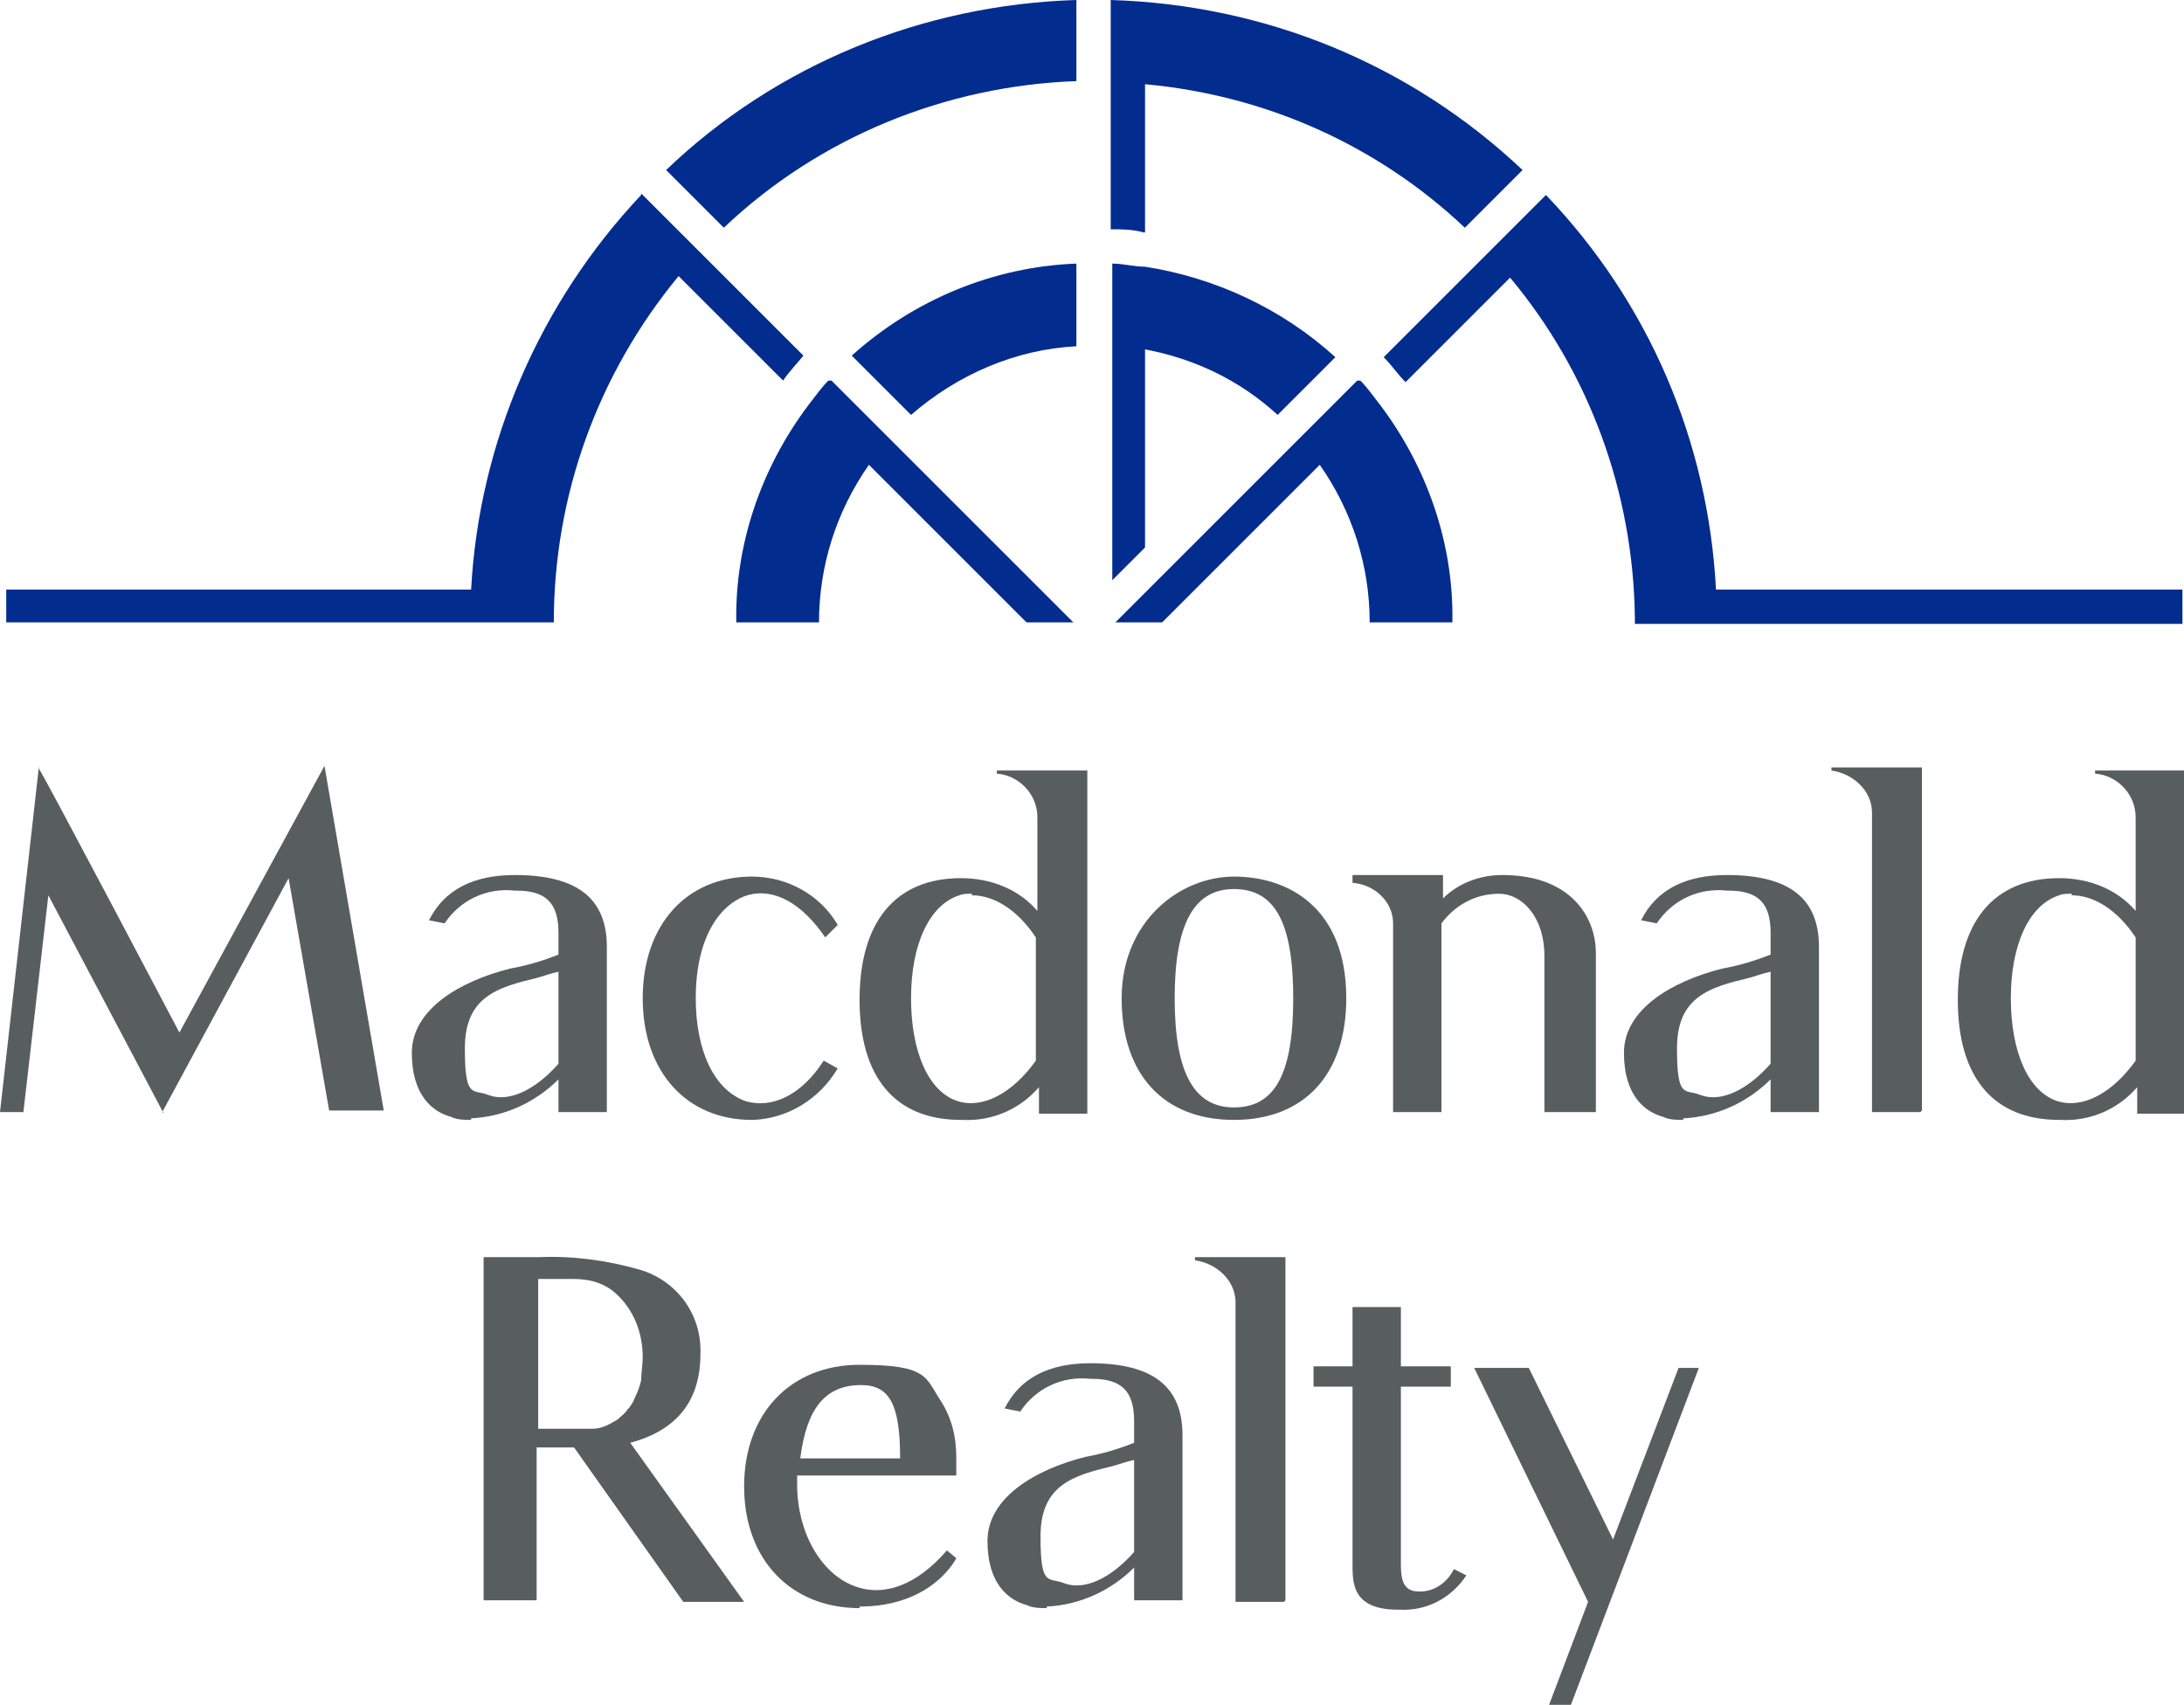
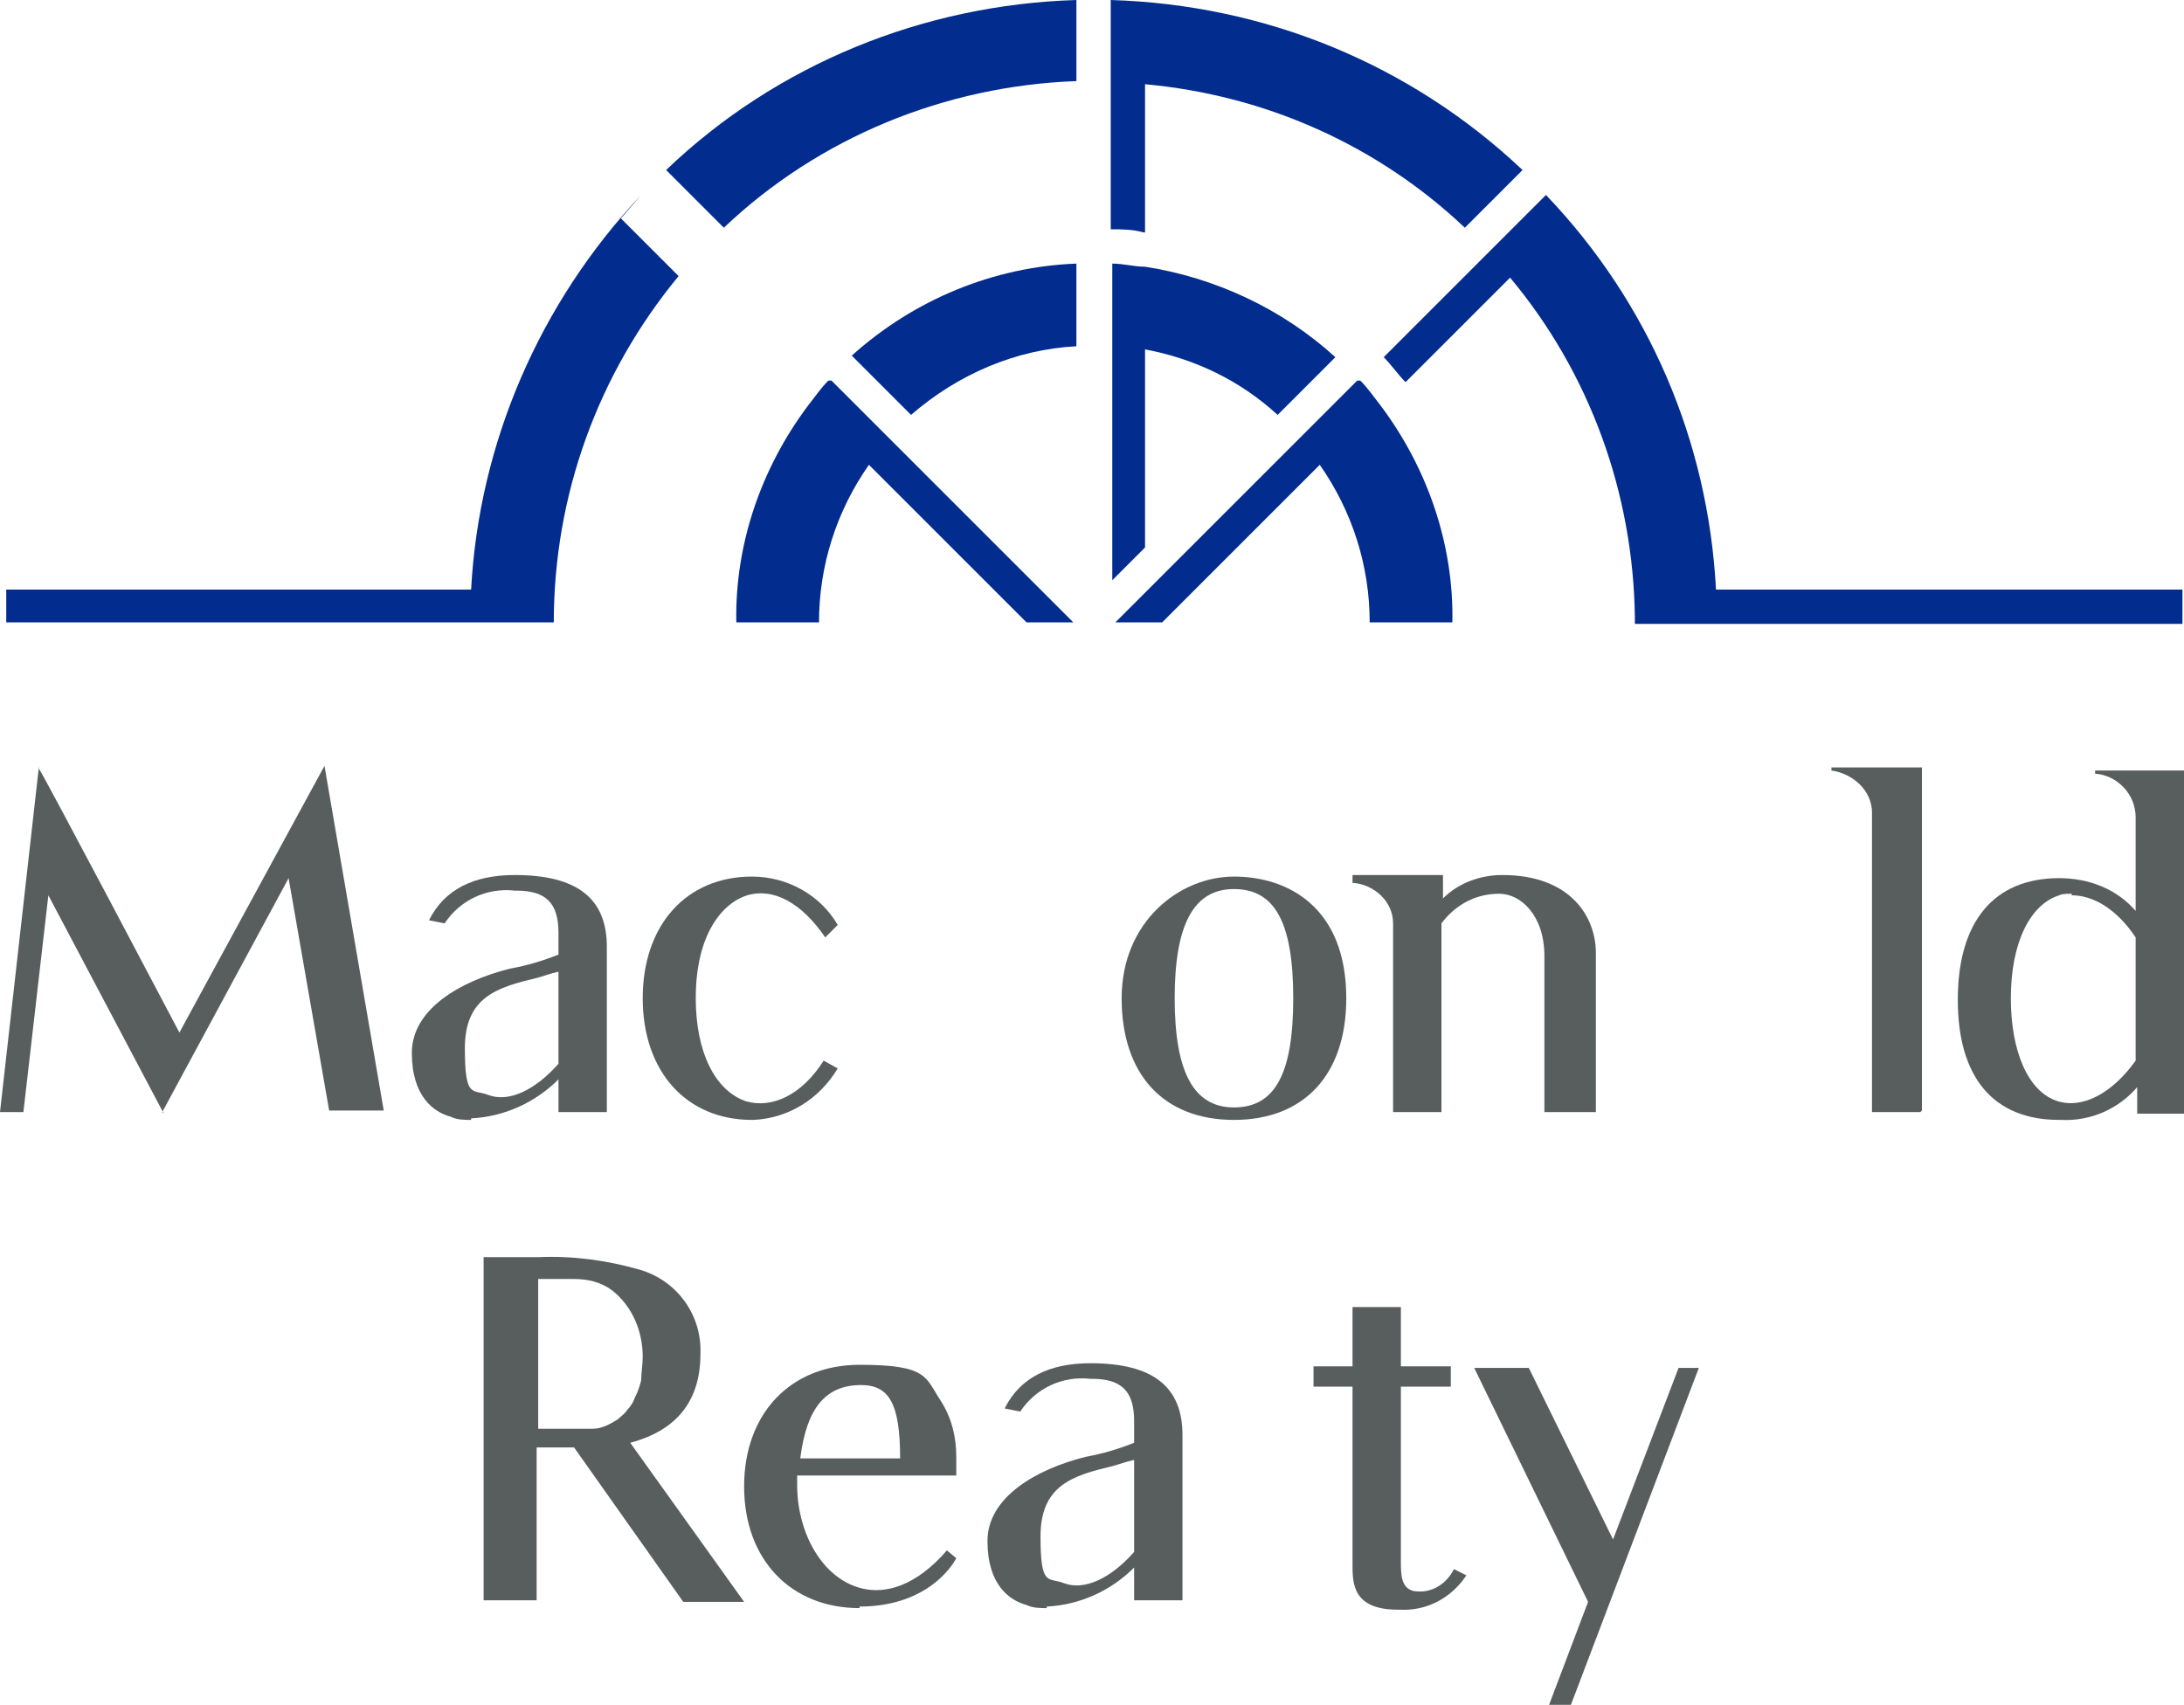
<svg xmlns="http://www.w3.org/2000/svg" id="Layer_1" version="1.1" viewBox="0 0 140 109.3">
  <defs>
    <style>
      .st0 {
        fill: #032c8f;
      }

      .st1 {
        fill: #585e5e;
      }
    </style>
  </defs>
  <path class="st1" d="M10.5,71.4l-7.4-14-1.6,13.9H0h0c0,0,2.5-22.2,2.5-22.2v.2c.1,0,9,16.9,9,16.9l9.3-17.1,3.8,22.1h-.2s-3.3,0-3.3,0h0c0,0-2.6-14.9-2.6-14.9l-8.1,15Z" />
  <path class="st1" d="M30.2,71.8c-.4,0-.9,0-1.3-.2-1.1-.3-2.5-1.3-2.5-4.1s3.1-4.6,6.3-5.4c1.1-.2,2.1-.5,3.1-.9v-1.4c0-1.9-.8-2.7-2.7-2.7h-.1c-1.8-.2-3.5.6-4.5,2.1h0s-1-.2-1-.2h0c1-2,2.9-2.9,5.5-2.9,4,0,5.9,1.5,5.9,4.6h0s0,10.6,0,10.6h-3.1v-2.1c-1.5,1.5-3.5,2.4-5.6,2.5ZM35.8,62.3c-.5.1-1,.3-1.4.4-2.5.6-4.6,1.2-4.6,4.5s.5,2.6,1.5,3c1.3.5,3-.3,4.5-2v-6Z" />
  <path class="st1" d="M48.2,71.8c-4.2,0-7-3.1-7-7.8s2.8-7.8,7-7.8c2.3,0,4.4,1.2,5.5,3.1h0s-.8.8-.8.8h0c-1.5-2.2-3.3-3.2-5-2.7-1.6.5-3.3,2.5-3.3,6.6,0,3.4,1.2,5.9,3.2,6.6,1.7.5,3.6-.4,5-2.6h0c0,0,.9.5.9.5h0c-1.2,2-3.2,3.2-5.4,3.3Z" />
-   <path class="st1" d="M61.6,71.8c-4.2,0-6.5-2.7-6.5-7.7s2.3-7.8,6.5-7.8c1.9,0,3.7.7,4.9,2.1v-6c0-1.5-1.2-2.7-2.6-2.8h0v-.2h5.8v22h-3.1v-1.7c-1.2,1.4-3,2.2-4.9,2.1ZM62.3,57.3c-.3,0-.6,0-.8.1-1.9.6-3.1,3.1-3.1,6.6,0,3.4,1.1,6,3,6.6,1.6.5,3.5-.5,5-2.6v-7.9c-1.2-1.8-2.7-2.7-4.1-2.7Z" />
  <path class="st1" d="M79.1,71.8c-4.5,0-7.2-2.9-7.2-7.8s3.7-7.8,7.2-7.8,7.2,2,7.2,7.8c0,4.9-2.7,7.8-7.2,7.8ZM79.1,57c-2.6,0-3.8,2.3-3.8,7s1.2,7,3.8,7,3.8-2.1,3.8-7-1.2-7-3.8-7Z" />
  <path class="st1" d="M102.1,71.3h-3.1v-10c0-2.6-1.5-4-2.9-4-1.5,0-2.8.7-3.7,1.9v12.1h-3.1v-12.1c0-1.4-1.2-2.5-2.6-2.6h0v-.5h5.8v1.5c1-1,2.4-1.5,3.8-1.5,4.4,0,6,2.7,6,5h0s0,10.2,0,10.2Z" />
-   <path class="st1" d="M107.9,71.8c-.4,0-.9,0-1.3-.2-1.1-.3-2.5-1.3-2.5-4.1s3.1-4.6,6.3-5.4c1.1-.2,2.1-.5,3.1-.9v-1.4c0-1.9-.8-2.7-2.7-2.7h-.1c-1.8-.2-3.5.6-4.5,2.1h0s-1-.2-1-.2h0c1-2,2.9-2.9,5.5-2.9,4,0,5.9,1.5,5.9,4.6h0s0,10.6,0,10.6h-3.1v-2.1c-1.5,1.5-3.5,2.4-5.6,2.5ZM113.5,62.3c-.5.1-1,.3-1.4.4-2.5.6-4.6,1.2-4.6,4.5s.5,2.6,1.5,3c1.3.5,3-.3,4.5-2v-6Z" />
  <path class="st1" d="M123.1,71.3h-3.1v-19.2c0-1.4-1.2-2.5-2.6-2.7h0v-.2h5.8v22Z" />
  <path class="st1" d="M132,71.8c-4.2,0-6.5-2.7-6.5-7.7s2.3-7.8,6.5-7.8c1.9,0,3.7.7,4.9,2.1v-6c0-1.5-1.2-2.7-2.6-2.8h0v-.2h5.8v22h-3.1v-1.7c-1.2,1.4-3,2.2-4.9,2.1ZM132.8,57.3c-.3,0-.6,0-.8.1-1.9.6-3.1,3.1-3.1,6.6,0,3.4,1.1,6,3,6.6,1.6.5,3.5-.5,5-2.6v-7.9c-1.2-1.8-2.7-2.7-4.1-2.7Z" />
  <path class="st1" d="M47.7,102.7h-3.9s-7-9.9-7-9.9c-.9,0-1.6,0-2.4,0v9.8h-3.4v-22h3.5c2.2-.1,4.4.2,6.5.8,2.4.7,4,2.9,3.9,5.4,0,3-1.5,4.9-4.5,5.7l7.3,10.2ZM34.5,91.6h2.3c.4,0,.8,0,1.2,0h0c.6,0,1.1-.3,1.6-.6.2-.2.5-.4.6-.6.2-.2.4-.5.5-.8.2-.4.3-.7.4-1.1,0-.5.1-1,.1-1.5,0-1.7-.7-3.3-2-4.3-.7-.5-1.5-.7-2.4-.7h-2.3v9.7Z" />
  <path class="st1" d="M89.6,103.2c-2.9,0-2.9-1.7-2.9-2.9v-11.4h-2.5v-1.3h2.5v-3.8h3.1v3.8h3.2v1.3h-3.2v10.8c0,.1,0,.3,0,.4,0,.8,0,1.7.8,1.9,1.1.2,2.1-.4,2.6-1.4h0c0,0,.8.4.8.4h0c-1,1.5-2.6,2.3-4.3,2.2Z" />
  <path class="st1" d="M100.7,109.3h-1.4l2.5-6.6-7.3-15h3.5l5.4,11,4.2-11h1.3,0c0,0-8.2,21.6-8.2,21.6Z" />
  <path class="st1" d="M55.1,103.1c-4.4,0-7.4-3.1-7.4-7.8s3-7.8,7.4-7.8,4.2.8,5.2,2.3c.7,1.1,1,2.3,1,3.6v1.2h-10.2v.6c0,3,1.5,5.7,3.7,6.5,1.9.7,4-.1,5.9-2.3h0c0,0,.6.5.6.5h0c0,0-1.5,3.1-6.2,3.1ZM51.3,93.5h6.4c0-3.5-.7-4.7-2.5-4.7-2.3,0-3.5,1.5-3.9,4.7Z" />
  <path class="st1" d="M67.1,103.1c-.4,0-.9,0-1.3-.2-1.1-.3-2.5-1.3-2.5-4.1s3.1-4.6,6.3-5.4c1.1-.2,2.1-.5,3.1-.9v-1.4c0-1.9-.8-2.7-2.7-2.7h-.1c-1.8-.2-3.5.6-4.5,2.1h0s-1-.2-1-.2h0c1-2,2.9-2.9,5.5-2.9,4,0,5.9,1.5,5.9,4.6h0s0,10.6,0,10.6h-3.1v-2.1c-1.5,1.5-3.5,2.4-5.6,2.5ZM72.7,93.6c-.5.1-1,.3-1.4.4-2.5.6-4.6,1.2-4.6,4.5s.5,2.6,1.5,3c1.3.5,3-.3,4.5-2v-6Z" />
-   <path class="st1" d="M82.3,102.7h-3.1v-19.2c0-1.4-1.2-2.5-2.6-2.7h0v-.2h5.8v22Z" />
  <path class="st0" d="M73.4,14.9V5.4c7.7.7,14.9,3.9,20.5,9.2l3.7-3.7C90.4,4.1,81.1.3,71.2,0v14.7c.7,0,1.4,0,2.1.2Z" />
  <path class="st0" d="M58.4,26.6c3-2.6,6.7-4.2,10.6-4.4v-5.3c-5.3.2-10.4,2.3-14.4,5.9l3.7,3.7Z" />
  <path class="st0" d="M69,5.3V0c-9.8.3-19.2,4.1-26.3,10.9l3.7,3.7c6.1-5.8,14.2-9.1,22.6-9.4Z" />
  <path class="st0" d="M53.1,24.4c-.5.5-.9,1.1-1.3,1.6-3,4-4.7,8.9-4.6,13.9h5.3c0-3.6,1.1-7.1,3.2-10.1l10.1,10.1h3s-15.5-15.5-15.5-15.5Z" />
  <path class="st0" d="M87.2,24.4c.5.5.9,1.1,1.3,1.6,3,4,4.7,8.9,4.6,13.9h-5.3c0-3.6-1.1-7.1-3.2-10.1l-10.1,10.1h-3s15.5-15.5,15.5-15.5Z" />
  <path class="st0" d="M73.4,17.1h0c-.7,0-1.4-.2-2.1-.2v20.3l2.1-2.1v-12.7c3.2.6,6.1,2,8.5,4.2l3.7-3.7c-3.4-3.1-7.7-5.1-12.2-5.8Z" />
-   <path class="st0" d="M41.1,12.5c-6.5,6.9-10.4,15.9-10.9,25.3H.4v2.1h35.1c0-8.1,2.8-15.9,8-22.2l6.7,6.7c.4-.6.9-1.1,1.3-1.6l-10.4-10.4Z" />
+   <path class="st0" d="M41.1,12.5c-6.5,6.9-10.4,15.9-10.9,25.3H.4v2.1h35.1c0-8.1,2.8-15.9,8-22.2l6.7,6.7l-10.4-10.4Z" />
  <path class="st0" d="M139.9,37.8h-29.9c-.5-9.5-4.3-18.4-10.9-25.3l-10.4,10.4c.5.5.9,1.1,1.4,1.6l6.7-6.7c5.1,6.1,7.9,13.8,8,21.8v.4h0s35.1,0,35.1,0v-2.1Z" />
</svg>